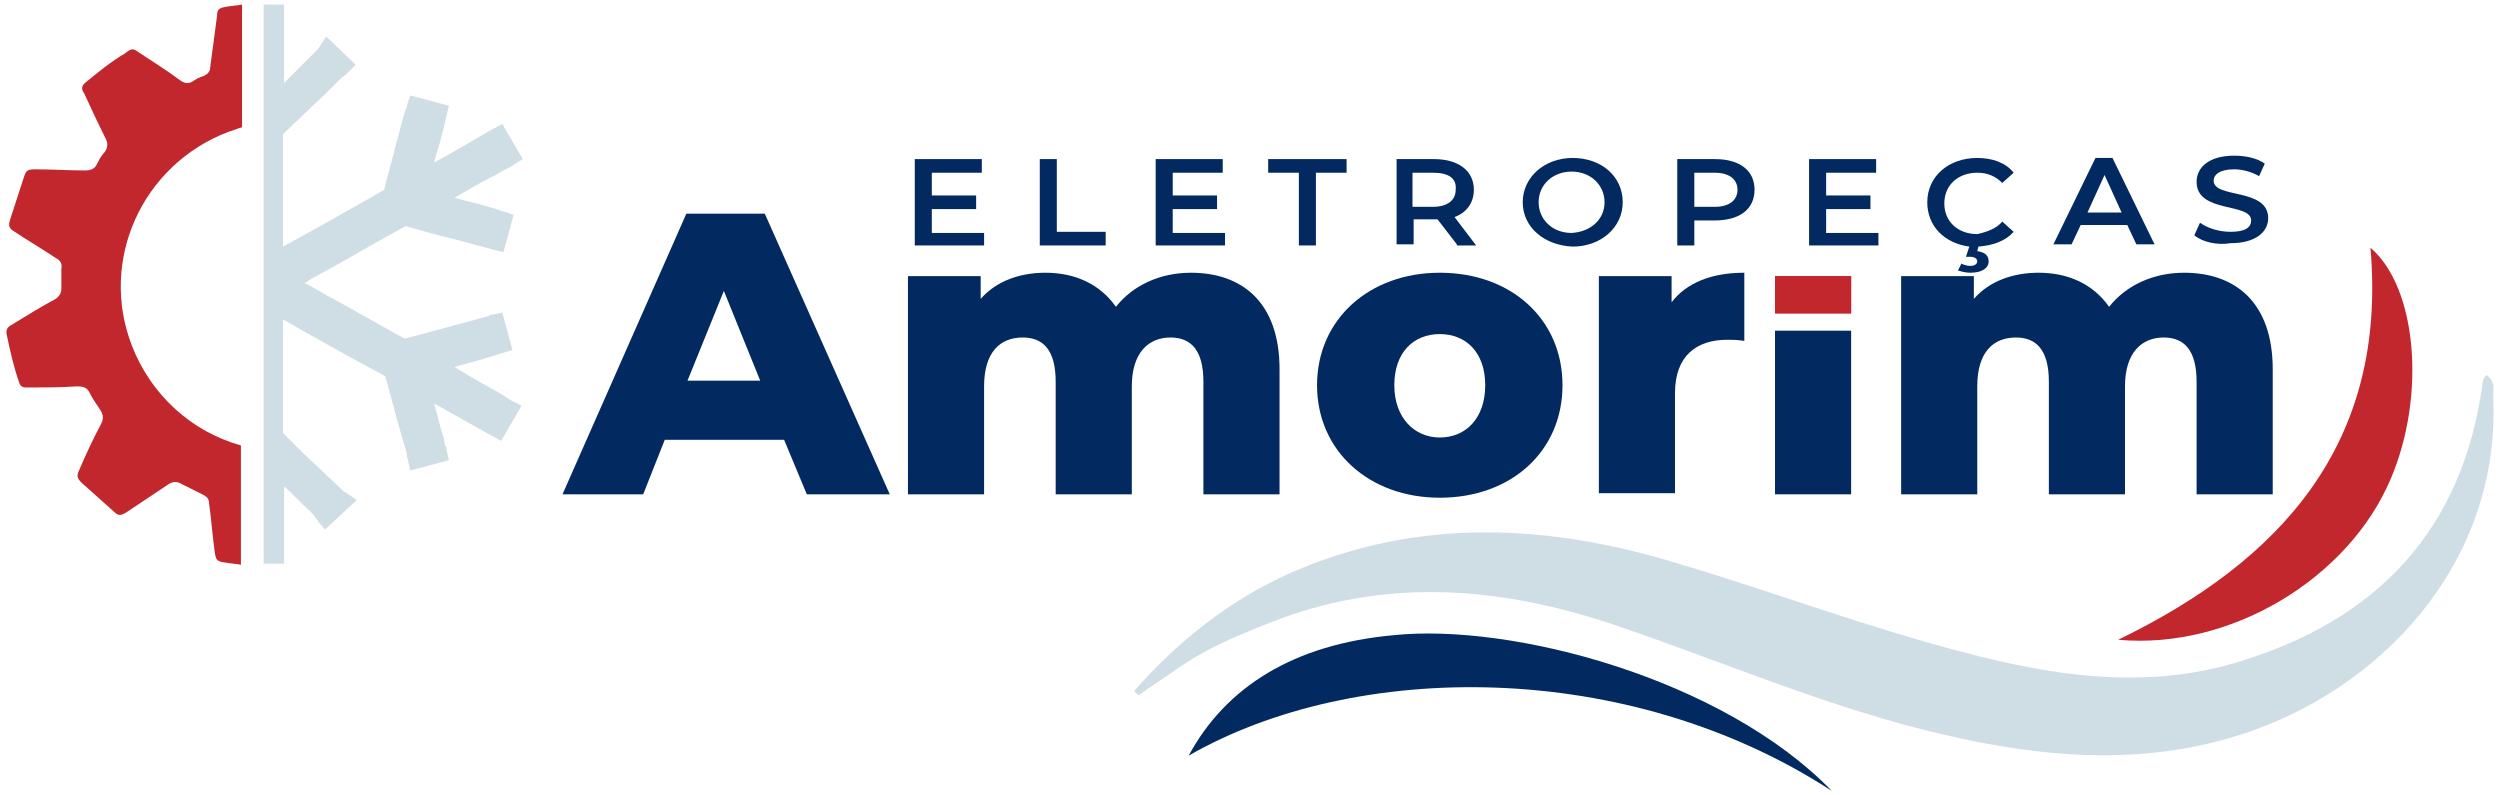
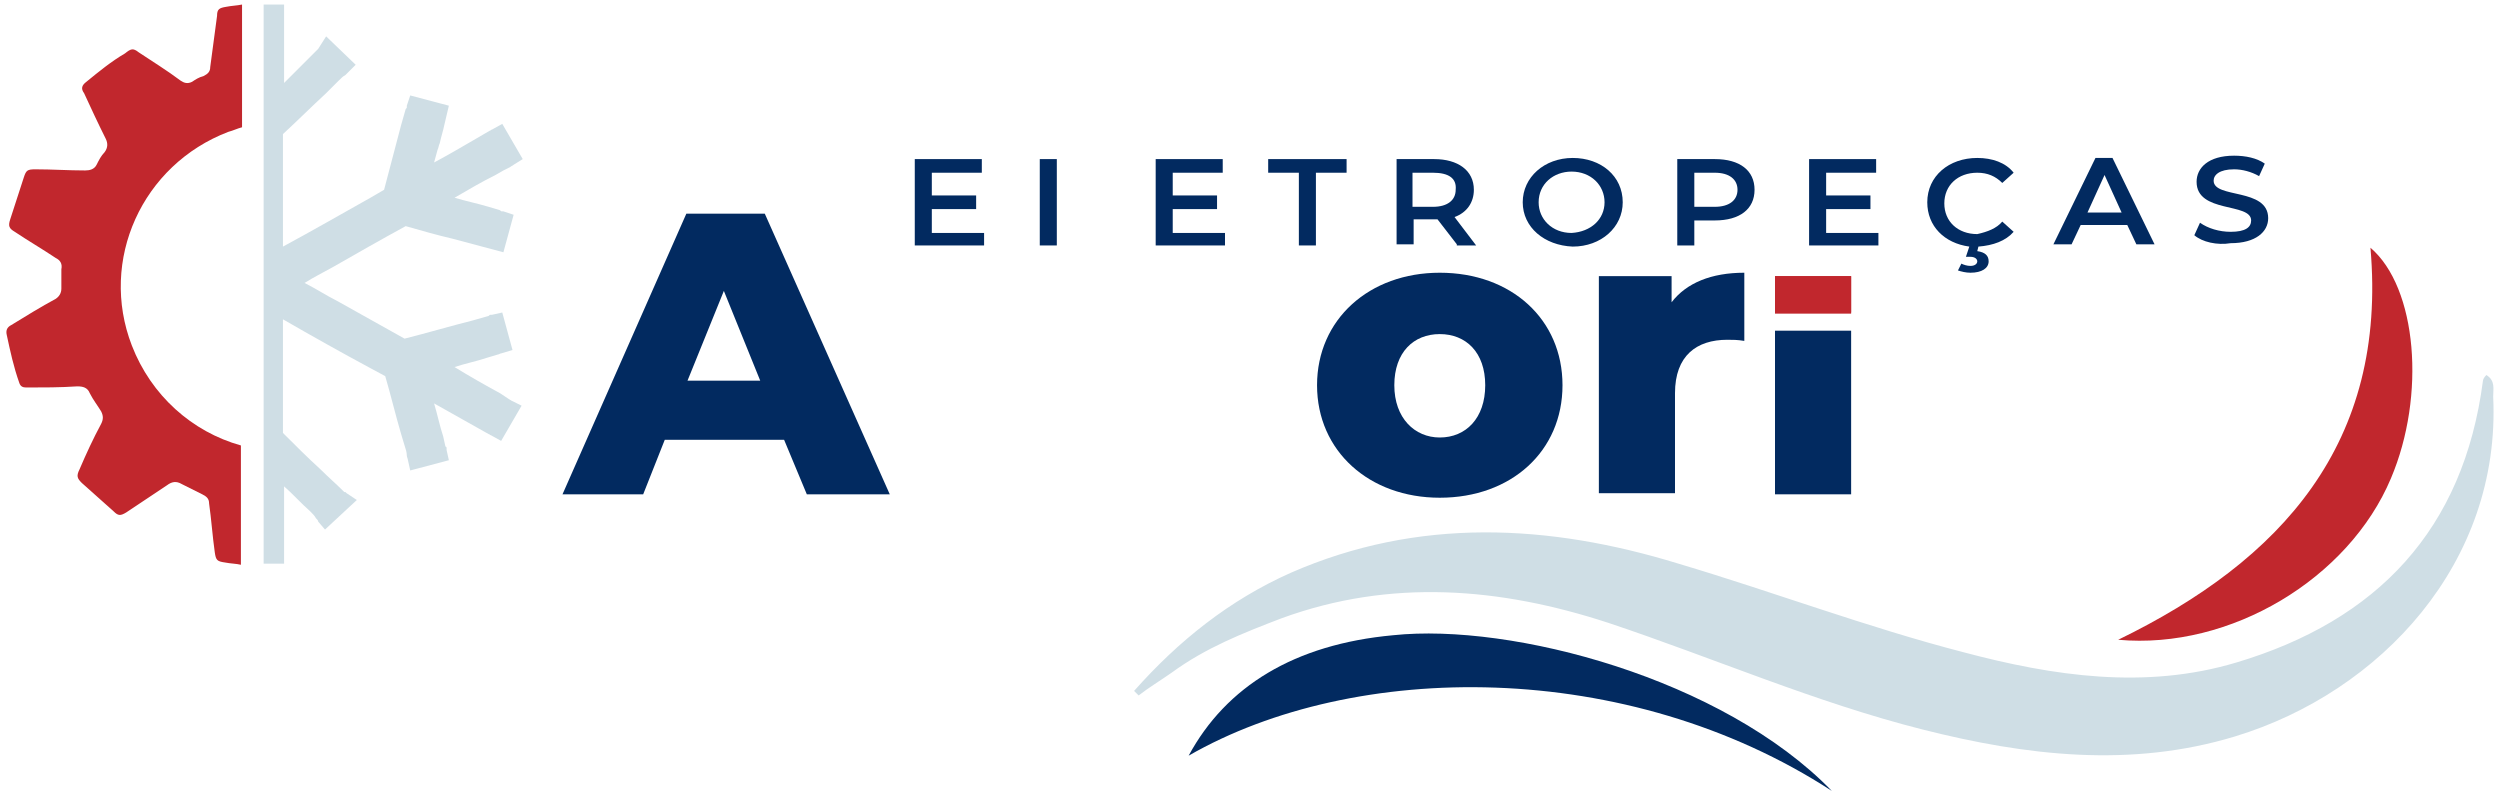
<svg xmlns="http://www.w3.org/2000/svg" width="220" height="70" viewBox="0 0 220 70" fill="none">
  <g clip-path="url(#clip0_307_2)">
    <path d="M99.8 60.8C103.7 56.4 108.2 52.8 113.6 50.4C124.8 45.5 136.3 46.1 147.7 49.6C156.1 52.1 164.3 55.2 172.8 57.4C180.7 59.5 188.8 60.7 196.8 58.3C209.2 54.6 216.8 46.6 218.5 33.5C218.5 33.4 218.6 33.2 218.8 33C219.6 33.5 219.4 34.2 219.4 34.9C220.1 49.5 209.5 60.9 196.7 64.8C187.5 67.6 178.3 66.5 169.2 64.2C159.7 61.8 150.8 57.9 141.5 54.8C132 51.7 122.4 50.9 112.8 54.4C109.4 55.7 106.1 57 103.1 59.2C102.1 59.9 101.1 60.5 100.2 61.2C100.1 61.1 100 61 99.8 60.8Z" fill="#CFDEE5" />
    <path d="M186.4 56.3C200.8 49.3 210.1 39 208.6 21.8C212.7 25.3 213.5 34.8 210.4 42.1C206.7 50.9 196.3 57.2 186.4 56.3Z" fill="#C1272D" />
    <path d="M161.2 69.6C143.2 57.9 119.2 58.1 104.6 66.5C107.9 60.4 113.9 56.7 122.6 55.9C133 54.8 151.6 59.7 161.2 69.6Z" fill="#022A60" />
    <path d="M21.2 39.2C16.9 38 13.3 34.8 11.6 30.4C8.7 22.9 12.5 14.5 20.1 11.6C20.5 11.5 20.9 11.3 21.3 11.2V0.4C20.8 0.5 20.4 0.5 19.9 0.6C19.3 0.7 19.1 0.8 19.1 1.4C18.9 2.9 18.7 4.4 18.5 5.9C18.5 6.3 18.3 6.5 17.9 6.7C17.5 6.8 17.2 7 16.9 7.2C16.5 7.4 16.2 7.3 15.9 7.1C14.7 6.2 13.4 5.4 12.2 4.6C11.7 4.2 11.5 4.3 11 4.7C9.8 5.4 8.7 6.3 7.6 7.2C7.2 7.5 7.1 7.8 7.4 8.2C8 9.5 8.6 10.8 9.3 12.2C9.5 12.6 9.5 13 9.2 13.4C8.9 13.7 8.7 14.1 8.5 14.5C8.3 14.9 7.9 15 7.5 15C6 15 4.6 14.9 3.1 14.9C2.4 14.9 2.3 15 2.1 15.6C1.7 16.8 1.3 18.1 0.9 19.3C0.7 19.9 0.8 20.1 1.3 20.4C2.5 21.2 3.7 21.9 4.9 22.7C5.3 22.9 5.5 23.2 5.4 23.7C5.4 24.3 5.4 24.8 5.4 25.4C5.4 25.8 5.2 26.1 4.9 26.3C3.6 27 2.3 27.8 1 28.6C0.6 28.8 0.5 29.1 0.6 29.5C0.9 30.9 1.2 32.3 1.7 33.7C1.8 34 2 34.1 2.3 34.1C3.8 34.1 5.3 34.1 6.8 34C7.3 34 7.7 34.1 7.9 34.6C8.2 35.2 8.6 35.7 8.9 36.2C9.1 36.6 9.1 36.9 8.9 37.3C8.2 38.6 7.6 39.9 7 41.3C6.7 41.9 6.8 42.1 7.2 42.5C8.1 43.3 9.1 44.2 10 45C10.4 45.4 10.6 45.4 11.1 45.1C12.3 44.3 13.5 43.5 14.7 42.7C15.1 42.4 15.5 42.3 16 42.6C16.6 42.9 17.2 43.2 17.8 43.5C18.2 43.7 18.4 43.9 18.4 44.3C18.6 45.7 18.7 47.2 18.9 48.6C19 49.3 19.1 49.4 19.8 49.5C20.3 49.6 20.8 49.6 21.2 49.7V39.2Z" fill="#C1272D" />
    <path d="M45.1 35.3C45 35.3 45 35.2 44.9 35.2L44 34.6C42.7 33.9 41.3 33.1 40 32.3C40.9 32 41.9 31.8 42.8 31.5L43.8 31.2C43.9 31.2 44 31.1 44.1 31.1L45.1 30.8L44.2 27.5L43.3 27.7H43.2C43.1 27.7 43.1 27.7 43 27.8L41.6 28.2C39.6 28.7 37.6 29.3 35.6 29.8C33.6 28.7 31.7 27.6 29.7 26.5C28.7 26 27.8 25.4 26.8 24.9C27.6 24.4 28.4 24 29.3 23.5C31.4 22.3 33.5 21.1 35.7 19.9C37.1 20.3 38.5 20.7 39.8 21L44.3 22.2L45.2 18.9L44.3 18.6H44.2C44.1 18.6 44.1 18.6 44 18.5L43 18.2C42 17.9 41 17.7 40 17.4C41.2 16.7 42.4 16 43.6 15.4L44.3 15C44.5 14.9 44.7 14.8 44.9 14.7C45 14.6 45.1 14.6 45.2 14.5L46 14L44.2 10.9L43.3 11.4C43.2 11.4 43.2 11.5 43.1 11.5L41.9 12.2C40.7 12.9 39.5 13.6 38.2 14.3C38.3 13.9 38.4 13.6 38.5 13.2C38.6 13 38.6 12.8 38.7 12.6C38.8 12.1 39 11.5 39.1 11L39.5 9.3L36.1 8.4L35.8 9.3V9.4C35.8 9.5 35.8 9.5 35.7 9.6L35.3 11C34.8 12.9 34.3 14.8 33.8 16.7L32.6 17.4C30.1 18.8 27.5 20.3 24.9 21.7C24.9 18.6 24.9 15.5 24.9 12.5V11.8C26.2 10.6 27.4 9.4 28.7 8.2L29.8 7.1C30 6.9 30.2 6.7 30.4 6.6L31.3 5.7L28.7 3.2L28 4.3L27.9 4.4L27.8 4.5C27.3 5 26.8 5.5 26.3 6C25.9 6.4 25.4 6.9 25 7.3C25 5.9 25 4.5 25 3.2V0.4H23.2V49.6H25V47.1C25 45.7 25 44.2 25 42.8C25.8 43.5 26.5 44.3 27.3 45C27.5 45.2 27.7 45.4 27.8 45.6C27.9 45.7 28 45.8 28 45.9L28.6 46.6L31.4 44L30.5 43.4L30.4 43.3C30.4 43.3 30.4 43.3 30.3 43.3C29.6 42.6 28.9 42 28.2 41.3C27.1 40.3 26 39.2 24.9 38.1V37.2C24.9 34.2 24.9 31.2 24.9 28.1C27.5 29.6 30 31 32.6 32.4L33.9 33.1C34.4 34.8 34.8 36.5 35.3 38.2L35.6 39.2C35.7 39.5 35.8 39.8 35.8 40.1C35.8 40.2 35.9 40.4 35.9 40.5L36.1 41.4L39.5 40.5L39.3 39.6V39.5C39.3 39.4 39.3 39.3 39.2 39.3L39 38.4C38.7 37.5 38.5 36.5 38.2 35.5L43 38.2C43.1 38.2 43.1 38.3 43.2 38.3L44.1 38.8L45.9 35.7L45.1 35.3Z" fill="#CFDEE5" />
    <path d="M69 38.7H58.5L56.6 43.5H49.5L60.4 18.8H67.3L78.3 43.5H71L69 38.7ZM66.9 33.5L63.7 25.6L60.5 33.5H66.9Z" fill="#022A60" />
-     <path d="M112.6 32.5V43.5H105.9V33.6C105.9 30.8 104.8 29.7 103 29.7C101.1 29.7 99.6 31 99.6 34V43.5H92.9V33.6C92.9 30.8 91.8 29.7 90 29.7C88 29.7 86.6 31 86.6 34V43.5H79.9V24.3H86.3V26.3C87.7 24.7 89.8 24 92 24C94.6 24 96.8 25 98.2 27C99.7 25.1 102.1 24 104.8 24C109.3 24 112.6 26.6 112.6 32.5Z" fill="#022A60" />
    <path d="M115.9 33.9C115.9 28.1 120.5 24 126.7 24C133 24 137.5 28.1 137.5 33.9C137.5 39.7 133 43.8 126.7 43.8C120.5 43.8 115.9 39.7 115.9 33.9ZM130.7 33.9C130.7 31 129 29.4 126.7 29.4C124.4 29.4 122.7 31 122.7 33.9C122.7 36.8 124.5 38.5 126.7 38.5C129 38.5 130.7 36.8 130.7 33.9Z" fill="#022A60" />
    <path d="M153.5 24V30C152.9 29.9 152.5 29.9 152 29.9C149.3 29.9 147.4 31.3 147.4 34.6V43.4H140.7V24.3H147.1V26.6C148.4 24.9 150.6 24 153.5 24Z" fill="#022A60" />
    <path d="M156.2 24.3H162.9V27.6H156.2V24.3Z" fill="#C1272D" />
    <path d="M162.9 24.3H156.2V27.5H162.9V24.3Z" fill="#C1272D" />
    <path d="M162.9 29.1H156.2V43.5H162.9V29.1Z" fill="#022A60" />
-     <path d="M200 32.5V43.5H193.3V33.6C193.3 30.8 192.2 29.7 190.4 29.7C188.5 29.7 187 31 187 34V43.5H180.3V33.6C180.3 30.8 179.2 29.7 177.4 29.7C175.4 29.7 174 31 174 34V43.5H167.3V24.3H173.7V26.3C175.1 24.7 177.2 24 179.4 24C182 24 184.2 25 185.6 27C187.1 25.1 189.5 24 192.2 24C196.7 24 200 26.6 200 32.5Z" fill="#022A60" />
    <path d="M86.6 20.4V21.6H80.5V14H86.4V15.2H82V17.2H85.9V18.4H82V20.5H86.6V20.4Z" fill="#022A60" />
-     <path d="M91.5 14H93V20.4H97.3V21.6H91.5V14Z" fill="#022A60" />
+     <path d="M91.5 14H93V20.4V21.6H91.5V14Z" fill="#022A60" />
    <path d="M107.8 20.4V21.6H101.7V14H107.6V15.2H103.2V17.2H107.1V18.4H103.2V20.5H107.8V20.4Z" fill="#022A60" />
    <path d="M114.3 15.2H111.6V14H118.5V15.2H115.8V21.6H114.3V15.2Z" fill="#022A60" />
    <path d="M128.2 21.5L126.5 19.3C126.4 19.3 126.3 19.3 126.2 19.3H124.4V21.5H122.9V14H126.2C128.3 14 129.7 15 129.7 16.7C129.7 17.8 129.1 18.7 128 19.1L129.9 21.6H128.2V21.5ZM126.1 15.2H124.3V18.2H126.1C127.4 18.2 128.1 17.6 128.1 16.7C128.2 15.7 127.5 15.2 126.1 15.2Z" fill="#022A60" />
    <path d="M134 17.8C134 15.6 135.9 13.9 138.4 13.9C140.9 13.9 142.8 15.5 142.8 17.8C142.8 20 140.9 21.7 138.4 21.7C135.9 21.6 134 20 134 17.8ZM141.2 17.8C141.2 16.3 140 15.1 138.3 15.1C136.7 15.1 135.4 16.2 135.4 17.8C135.4 19.3 136.6 20.5 138.3 20.5C140 20.4 141.2 19.3 141.2 17.8Z" fill="#022A60" />
    <path d="M154.4 16.7C154.4 18.4 153.1 19.4 150.9 19.4H149.1V21.6H147.6V14H150.9C153.1 14 154.4 15 154.4 16.7ZM152.9 16.7C152.9 15.8 152.2 15.2 150.9 15.2H149.1V18.2H150.9C152.2 18.2 152.9 17.6 152.9 16.7Z" fill="#022A60" />
    <path d="M165.3 20.4V21.6H159.2V14H165.1V15.2H160.7V17.2H164.6V18.4H160.7V20.5H165.3V20.4Z" fill="#022A60" />
    <path d="M176.2 19.5L177.2 20.4C176.5 21.2 175.4 21.6 174.1 21.7L174 22.1C174.7 22.2 175 22.5 175 23C175 23.6 174.4 24 173.4 24C173 24 172.6 23.9 172.3 23.8L172.6 23.2C172.8 23.3 173.1 23.4 173.4 23.4C173.8 23.4 174 23.2 174 23C174 22.8 173.8 22.6 173.4 22.6H173L173.3 21.7C171.1 21.4 169.6 19.9 169.6 17.8C169.6 15.5 171.5 13.9 174 13.9C175.3 13.9 176.5 14.3 177.2 15.2L176.2 16.1C175.6 15.5 174.9 15.2 174 15.2C172.3 15.2 171.1 16.3 171.1 17.9C171.1 19.5 172.3 20.6 174 20.6C174.9 20.4 175.7 20.1 176.2 19.5Z" fill="#022A60" />
    <path d="M187.2 19.8H183.1L182.3 21.5H180.7L184.4 13.9H185.9L189.6 21.5H188L187.2 19.8ZM186.7 18.7L185.2 15.4L183.7 18.7H186.7Z" fill="#022A60" />
    <path d="M193.1 20.7L193.6 19.6C194.3 20.1 195.3 20.4 196.3 20.4C197.6 20.4 198.1 20 198.1 19.4C198.1 17.8 193.3 18.8 193.3 16C193.3 14.8 194.3 13.7 196.6 13.7C197.6 13.7 198.6 13.9 199.3 14.4L198.8 15.5C198.1 15.1 197.3 14.9 196.6 14.9C195.3 14.9 194.8 15.4 194.8 15.9C194.8 17.5 199.6 16.5 199.6 19.2C199.6 20.4 198.5 21.4 196.3 21.4C195.1 21.6 193.8 21.3 193.1 20.7Z" fill="#022A60" />
  </g>
  <defs>
    <clipPath id="clip0_307_2">
      <rect width="220" height="70" fill="white" />
    </clipPath>
  </defs>
</svg>